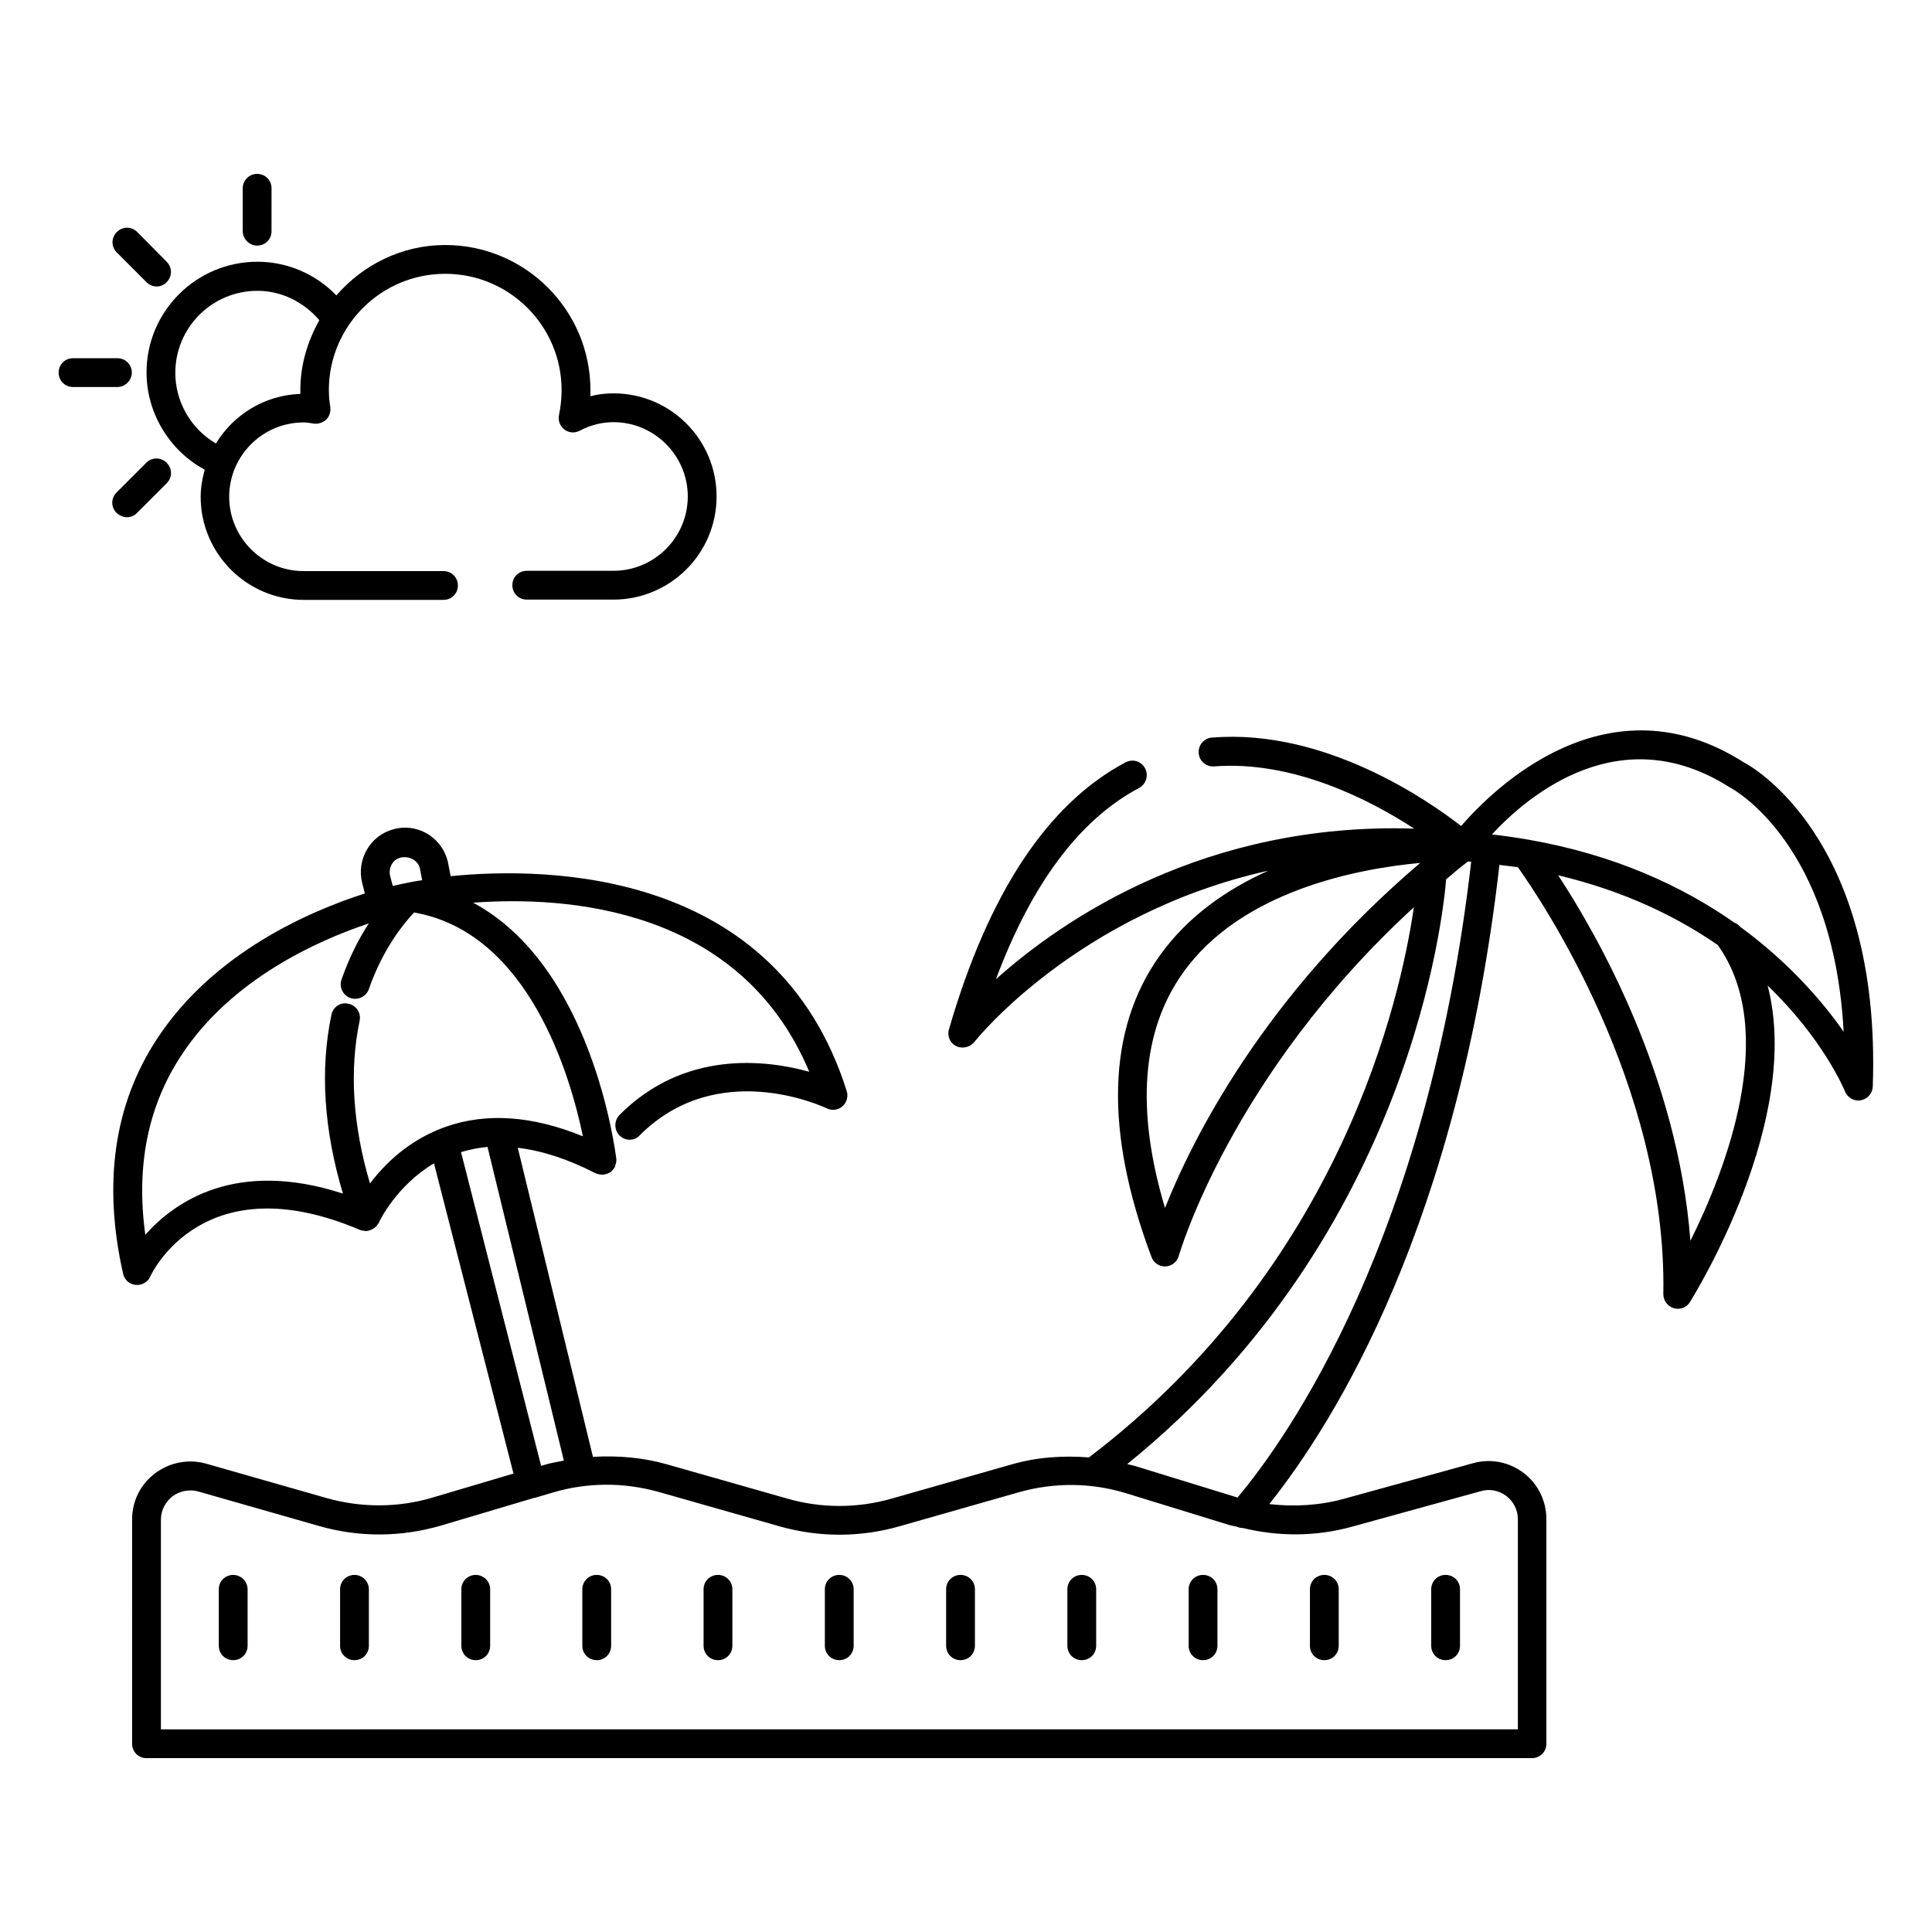
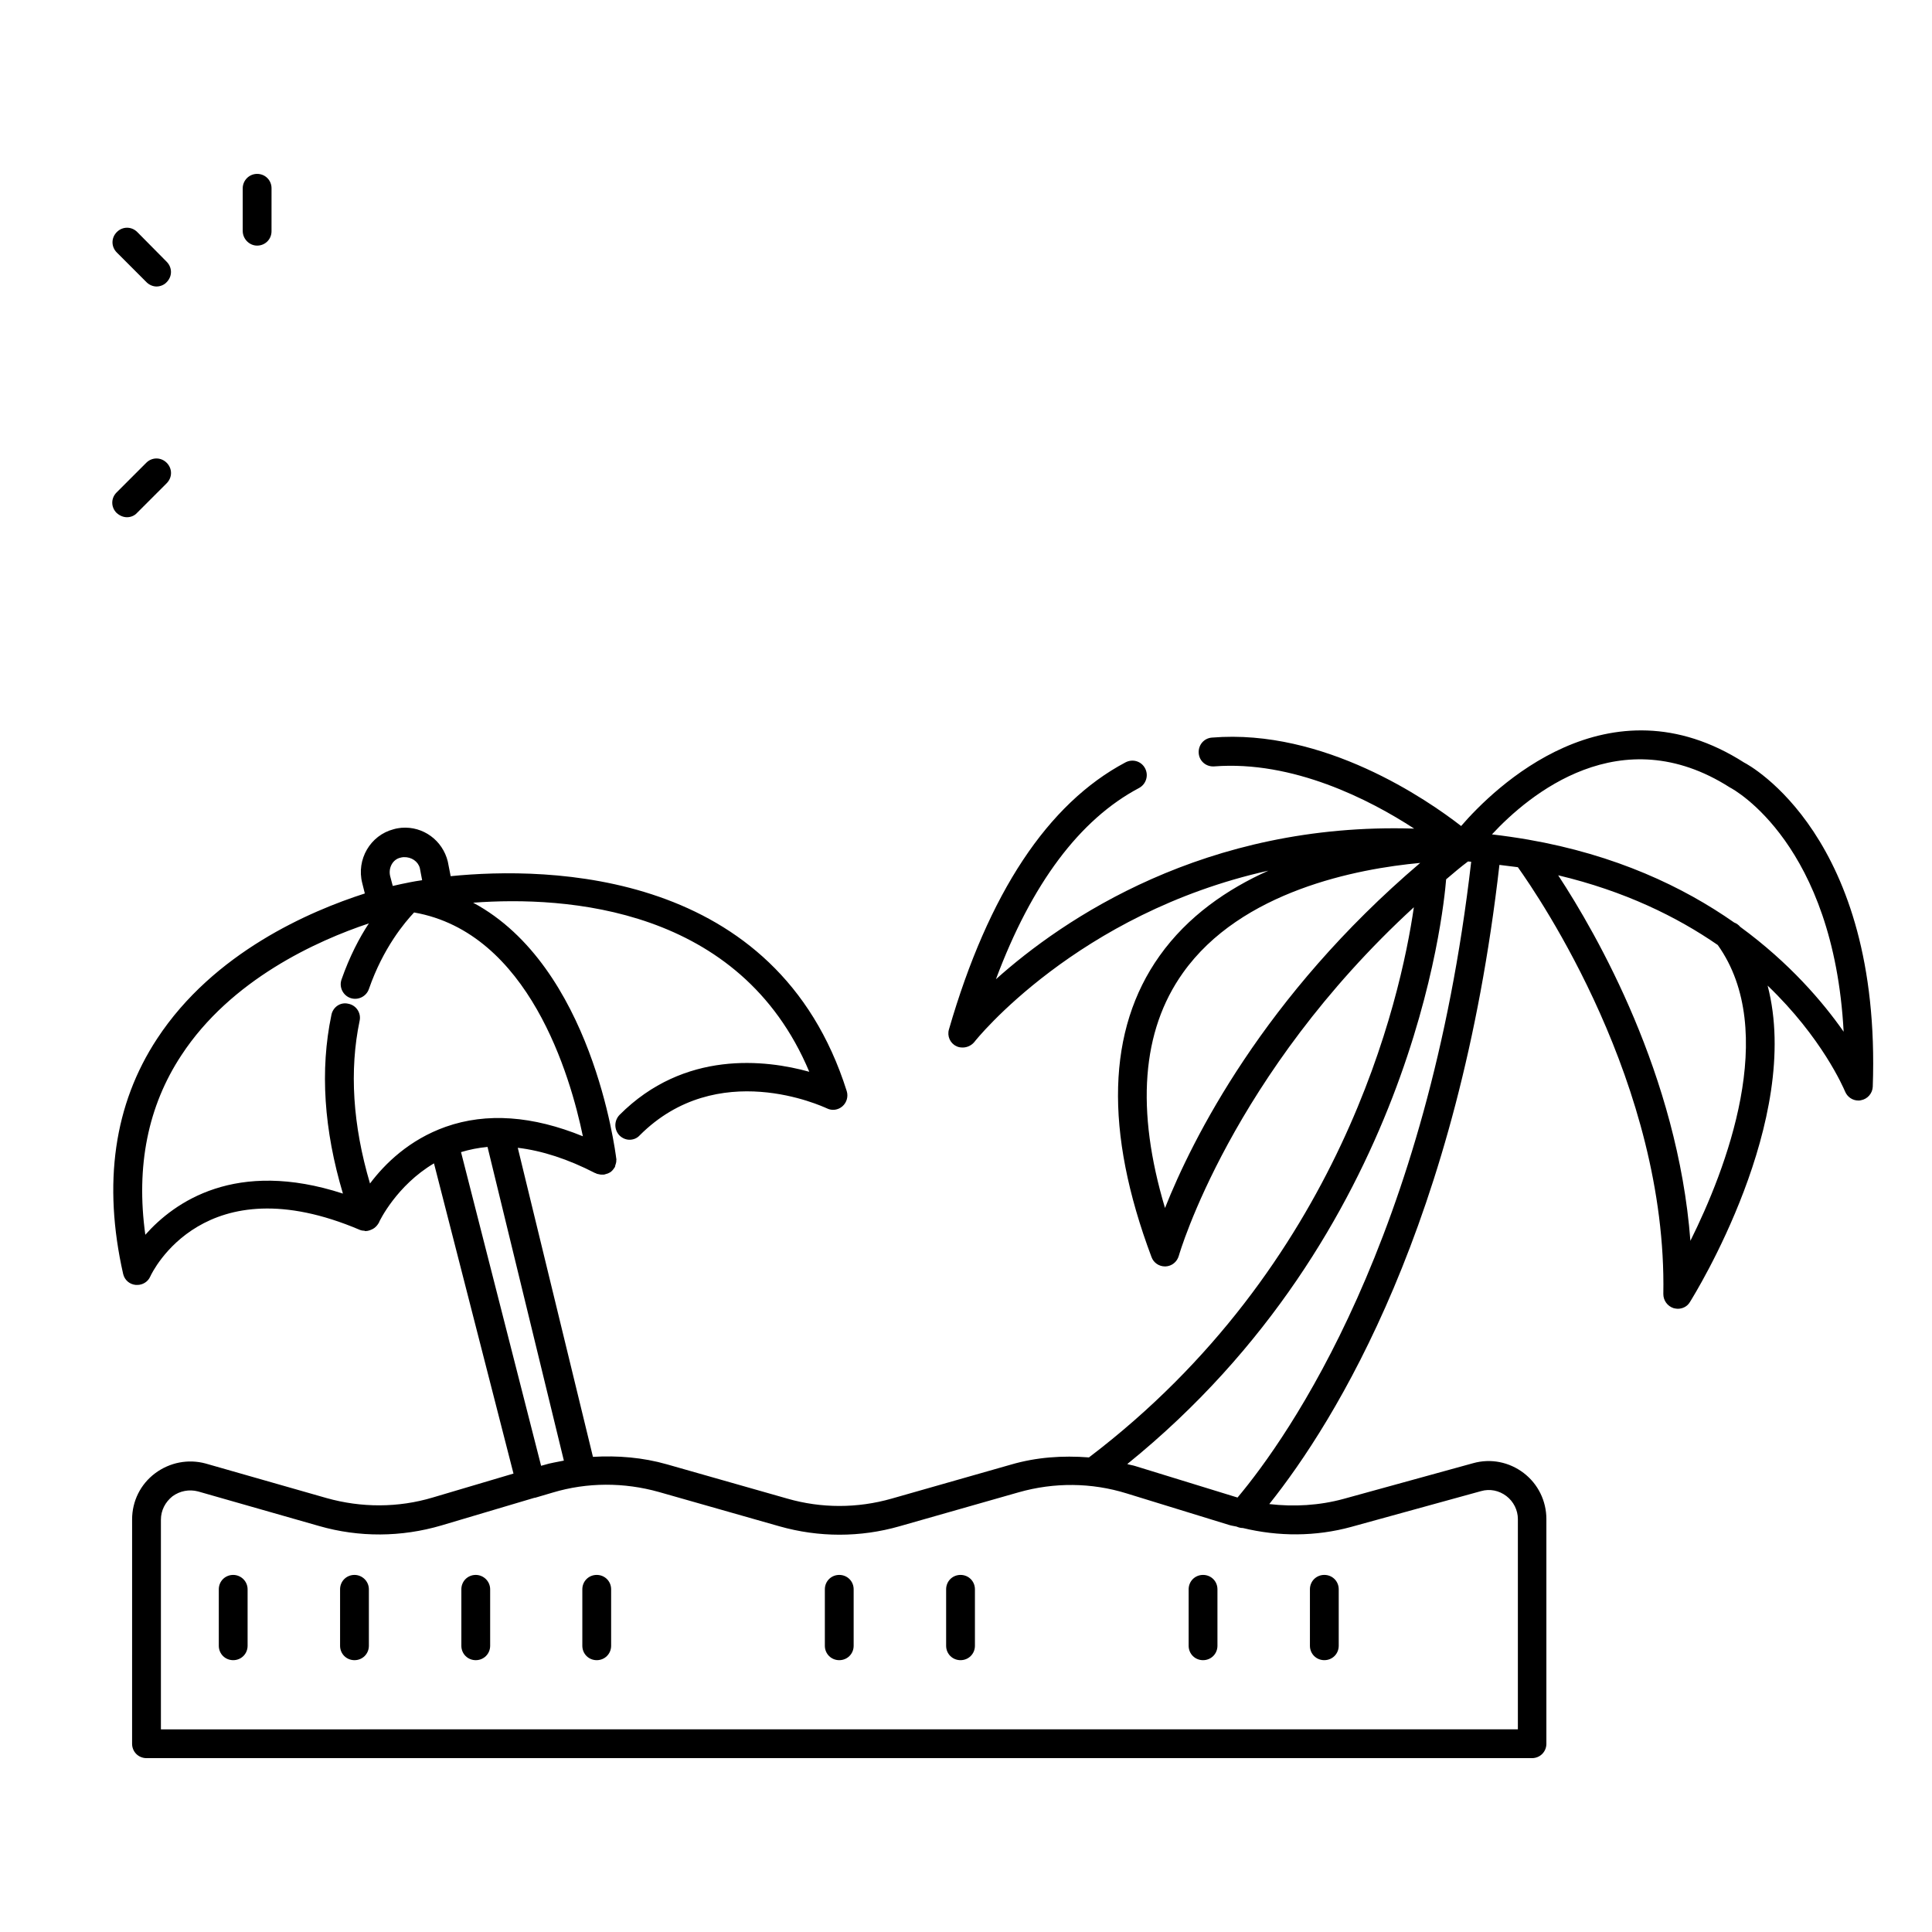
<svg xmlns="http://www.w3.org/2000/svg" fill="#000000" width="800px" height="800px" version="1.1" viewBox="144 144 512 512">
  <g>
    <path d="m205.8 561.37c-2.137 0-3.816 1.68-3.816 3.816v14.961c0 2.137 1.68 3.816 3.816 3.816 2.137 0 3.816-1.68 3.816-3.816v-14.961c0-2.137-1.758-3.816-3.816-3.816z" />
    <path d="m237.94 561.37c-2.137 0-3.816 1.68-3.816 3.816v14.961c0 2.137 1.68 3.816 3.816 3.816 2.137 0 3.816-1.68 3.816-3.816v-14.961c0-2.137-1.758-3.816-3.816-3.816z" />
    <path d="m270.08 561.37c-2.137 0-3.816 1.68-3.816 3.816v14.961c0 2.137 1.68 3.816 3.816 3.816s3.816-1.68 3.816-3.816v-14.961c0-2.137-1.758-3.816-3.816-3.816z" />
    <path d="m302.14 561.37c-2.137 0-3.816 1.68-3.816 3.816v14.961c0 2.137 1.68 3.816 3.816 3.816s3.816-1.68 3.816-3.816v-14.961c0-2.137-1.68-3.816-3.816-3.816z" />
-     <path d="m334.27 561.37c-2.137 0-3.816 1.68-3.816 3.816v14.961c0 2.137 1.68 3.816 3.816 3.816 2.137 0 3.816-1.68 3.816-3.816v-14.961c0-2.137-1.68-3.816-3.816-3.816z" />
    <path d="m366.41 561.37c-2.137 0-3.816 1.68-3.816 3.816v14.961c0 2.137 1.68 3.816 3.816 3.816 2.137 0 3.816-1.68 3.816-3.816v-14.961c0-2.137-1.68-3.816-3.816-3.816z" />
    <path d="m398.55 561.37c-2.137 0-3.816 1.68-3.816 3.816v14.961c0 2.137 1.68 3.816 3.816 3.816s3.816-1.68 3.816-3.816v-14.961c0-2.137-1.68-3.816-3.816-3.816z" />
-     <path d="m430.68 561.37c-2.137 0-3.816 1.68-3.816 3.816v14.961c0 2.137 1.68 3.816 3.816 3.816 2.137 0 3.816-1.68 3.816-3.816v-14.961c0-2.137-1.676-3.816-3.816-3.816z" />
    <path d="m462.82 561.37c-2.137 0-3.816 1.68-3.816 3.816v14.961c0 2.137 1.68 3.816 3.816 3.816 2.137 0 3.816-1.68 3.816-3.816v-14.961c0.004-2.137-1.676-3.816-3.816-3.816z" />
    <path d="m494.96 583.96c2.137 0 3.816-1.68 3.816-3.816v-14.961c0-2.137-1.68-3.816-3.816-3.816s-3.816 1.68-3.816 3.816v14.961c0 2.137 1.68 3.816 3.816 3.816z" />
-     <path d="m527.1 583.96c2.137 0 3.816-1.68 3.816-3.816v-14.961c0-2.137-1.68-3.816-3.816-3.816-2.137 0-3.816 1.68-3.816 3.816v14.961c-0.004 2.137 1.676 3.816 3.816 3.816z" />
    <path d="m606.25 346.11c-36.031-23.055-66.336 6.719-75.035 16.793-8.93-6.945-36.336-25.879-66.031-23.434-2.137 0.152-3.664 1.984-3.512 4.121 0.152 2.137 1.984 3.664 4.121 3.512 20.84-1.602 41.145 8.777 52.977 16.488-55.418-1.754-93.129 24.047-110.84 39.922 9.465-25.344 22.215-42.367 37.938-50.688 1.832-0.992 2.594-3.281 1.602-5.191-0.992-1.91-3.281-2.594-5.191-1.602-20.609 10.914-36.336 34.656-46.793 70.762-0.535 1.754 0.305 3.664 1.91 4.426 0.535 0.305 1.145 0.383 1.754 0.383 1.145 0 2.289-0.535 3.055-1.449 0.305-0.457 27.25-34.121 77.938-45.418-10.914 4.887-21.375 12.062-28.855 22.594-13.895 19.543-14.656 46.41-2.137 79.77 0.535 1.527 1.984 2.519 3.586 2.519h0.152c1.68-0.078 3.055-1.223 3.512-2.824 0.152-0.535 13.895-47.938 62.289-92.363-3.512 24.273-19.312 95.035-86.105 145.8-6.945-0.535-13.895-0.078-20.688 1.91l-31.602 9.008c-9.082 2.594-18.625 2.594-27.633 0l-31.906-9.082c-6.414-1.832-13.055-2.367-19.617-1.984l-19.922-81.906c6.414 0.762 13.281 2.977 20.535 6.719 0.078 0 0.152 0 0.23 0.078 0.23 0.152 0.535 0.152 0.84 0.23 0.23 0.078 0.383 0.078 0.609 0.078h0.152 0.457c0.152 0 0.23-0.078 0.305-0.078 0.305-0.078 0.535-0.152 0.762-0.23 0.23-0.078 0.383-0.23 0.609-0.305 0.23-0.152 0.383-0.305 0.535-0.457 0.152-0.23 0.383-0.383 0.457-0.609 0.078-0.078 0.152-0.152 0.23-0.305 0.078-0.078 0.078-0.23 0.078-0.305 0.078-0.23 0.152-0.457 0.23-0.762 0.078-0.23 0.078-0.457 0.078-0.762 0-0.152 0.078-0.23 0-0.383-0.305-2.367-6.488-50.992-37.938-67.863 24.656-1.832 70.762 1.145 89.082 44.809-11.527-3.207-33.129-5.801-50.305 11.449-1.449 1.527-1.449 3.894 0 5.418 0.762 0.762 1.754 1.145 2.672 1.145 0.992 0 1.984-0.383 2.672-1.145 20.609-20.688 48.395-7.711 49.617-7.176 1.375 0.688 2.977 0.457 4.121-0.535 1.145-0.992 1.602-2.594 1.145-4.047-18.551-58.777-79.082-59.543-104.96-56.945l-0.762-3.894c-1.375-5.574-6.488-9.391-12.289-8.93-0.609 0.078-1.297 0.152-2.062 0.383-6.184 1.602-9.922 8.016-8.32 14.273l0.688 2.75c-14.504 4.656-40 15.574-55.039 38.473-11.449 17.406-14.426 38.395-9.008 62.367 0.383 1.602 1.68 2.75 3.359 2.902h0.383c1.449 0 2.824-0.84 3.434-2.215 0.535-1.223 14.352-29.922 55.57-12.367 0.383 0.152 0.84 0.23 1.223 0.23 0.078 0 0.078 0.078 0.152 0.078h0.078c0.688 0 1.297-0.23 1.91-0.535 0.152-0.078 0.23-0.152 0.383-0.23 0.535-0.383 0.918-0.84 1.223-1.375 0 0 0.078 0 0.078-0.078v-0.078c0.152-0.383 4.656-9.77 14.578-15.648l21.07 82.211-21.375 6.336c-9.16 2.75-18.93 2.75-28.168 0.152l-32.062-9.16c-4.582-1.23-9.469-0.312-13.359 2.59-3.894 2.902-6.106 7.406-6.106 12.215l-0.004 59.461c0 2.137 1.68 3.816 3.816 3.816h367.17c2.137 0 3.816-1.68 3.816-3.816v-59.543c0-4.809-2.215-9.312-6.031-12.215s-8.703-3.894-13.359-2.594l-34.352 9.465c-6.414 1.754-13.129 2.137-19.695 1.375 17.48-21.906 50.152-74.426 60.992-169.39 1.602 0.23 3.281 0.383 4.887 0.609 5.648 7.938 39.543 57.555 38.551 113.13 0 1.68 1.07 3.207 2.75 3.742 0.383 0.078 0.762 0.152 1.07 0.152 1.297 0 2.519-0.609 3.207-1.754 1.375-2.215 29.922-48.242 20.609-83.891 14.426 13.816 20.074 27.023 20.535 28.09 0.609 1.449 1.984 2.367 3.512 2.367 0.23 0 0.457 0 0.688-0.078 1.754-0.305 3.055-1.832 3.129-3.586 2.363-66.336-32.828-85.266-34.051-85.879zm-153.51 118.02c-7.785-26.031-6.184-46.945 4.734-62.289 15.418-21.754 46.258-27.633 62.898-29.16-41.527 35.34-60.457 73.355-67.633 91.449zm-205.34-87.938c-0.535-2.215 0.688-4.426 2.672-4.887 0.305-0.078 0.609-0.152 0.918-0.152 2.062-0.078 3.816 1.145 4.273 2.902l0.609 3.207c-2.672 0.383-4.199 0.762-4.273 0.762-0.383 0.078-1.602 0.305-3.512 0.762zm-5.344 81.449c-4.582-15.496-5.496-30-2.75-43.129 0.457-2.062-0.918-4.121-2.977-4.504-2.137-0.535-4.121 0.918-4.504 2.977-3.055 14.578-1.984 30.457 3.055 47.328-28.398-9.238-44.656 2.215-52.367 10.914-2.519-18.168 0.688-34.121 9.543-47.555 13.129-20.074 35.953-30.383 49.695-34.961-2.519 3.816-5.113 8.777-7.25 14.887-0.688 1.984 0.383 4.199 2.367 4.887s4.199-0.383 4.887-2.367c3.816-10.992 9.543-17.711 11.984-20.305 30.457 5.344 41.449 43.434 44.73 59.312-13.281-5.418-25.496-6.336-36.336-2.519-9.695 3.43-16.188 9.844-20.078 15.035zm24.121-8.32c2.289-0.688 4.582-1.145 7.023-1.375l20.23 83.129c-1.754 0.383-3.512 0.609-5.191 1.145l-0.84 0.23zm235.95 99.309 34.352-9.465c2.367-0.688 4.809-0.152 6.719 1.297s3.055 3.742 3.055 6.106v55.723l-359.61 0.004v-55.57c0-2.441 1.145-4.656 3.055-6.184 1.984-1.449 4.426-1.91 6.793-1.297l32.062 9.16c10.609 3.055 21.832 2.977 32.441-0.152l24.656-7.328h0.078 0.078l4.656-1.375c9.16-2.75 18.93-2.75 28.168-0.152l31.906 9.082c10.457 2.977 21.449 2.977 31.832 0l31.602-9.008c9.391-2.672 19.312-2.594 28.625 0.305l27.023 8.32c0.688 0.23 1.375 0.305 2.062 0.457 0.535 0.23 1.07 0.383 1.602 0.383h0.078c9.457 2.293 19.305 2.293 28.77-0.305zm-30.152-7.785h-0.078l-27.023-8.32c-0.688-0.23-1.449-0.305-2.137-0.535 75.418-60.992 83.816-146.49 84.504-154.96 1.91-1.602 3.742-3.207 5.801-4.734 0.305 0 0.535 0.078 0.84 0.078-11.523 100-48.469 152.44-61.906 168.47zm120-68.016c-3.359-43.816-24.734-81.145-35.039-96.867 17.633 4.199 31.449 10.992 42.289 18.473 16.336 22.902 2.141 59.543-7.25 78.395zm13.207-83.203c-0.457-0.535-0.992-0.918-1.602-1.145-13.512-9.465-31.375-17.938-54.656-21.984-3.129-0.535-6.258-0.992-9.543-1.375 9.77-10.535 34.121-30.914 63.051-12.441 1.223 0.609 27.48 15.113 30.152 64.73-5.496-7.863-14.352-18.242-27.402-27.785z" />
    <path d="m212.14 209.09c2.137 0 3.816-1.68 3.816-3.816l0.004-11.375c0-2.137-1.68-3.816-3.816-3.816-2.141 0-3.82 1.754-3.82 3.816v11.297c0 2.137 1.758 3.894 3.816 3.894z" />
-     <path d="m198.25 268.47c-0.609 2.289-1.07 4.656-1.07 7.176 0 15.039 12.215 27.328 27.328 27.328h37.023c2.137 0 3.816-1.68 3.816-3.816 0-2.137-1.68-3.816-3.816-3.816h-37.098c-10.84 0-19.695-8.855-19.695-19.695 0-10.84 8.855-19.695 19.695-19.695 0.918 0 1.754 0.152 2.75 0.305 1.145 0.152 2.367-0.23 3.281-1.07 0.84-0.84 1.223-2.062 1.07-3.281-0.23-1.449-0.383-2.977-0.383-4.504 0-17.023 13.816-30.84 30.84-30.84 17.023 0 30.84 13.816 30.84 30.84 0 2.137-0.23 4.352-0.688 6.566-0.305 1.449 0.23 2.902 1.375 3.816 1.145 0.918 2.75 1.07 4.047 0.383 2.902-1.527 5.953-2.289 9.008-2.289 10.84 0 19.695 8.855 19.695 19.695 0 10.84-8.855 19.695-19.695 19.695h-22.977c-2.137 0-3.816 1.68-3.816 3.816 0 2.137 1.68 3.816 3.816 3.816h22.977c15.039 0 27.328-12.215 27.328-27.328s-12.215-27.328-27.328-27.328c-2.062 0-4.121 0.23-6.106 0.762v-1.602c0-21.223-17.25-38.473-38.473-38.473-11.527 0-21.832 5.266-28.855 13.359-5.418-5.648-12.977-8.93-20.914-8.93-16.184 0-29.391 13.129-29.391 29.312-0.008 10.836 6.102 20.762 15.414 25.797zm13.969-47.402c6.414 0 12.289 2.977 16.41 7.785-3.129 5.574-5.039 11.832-5.039 18.625v0.918c-9.465 0.305-17.711 5.496-22.367 13.129-6.566-3.816-10.762-10.992-10.762-18.703 0.004-12.059 9.773-21.754 21.758-21.754z" />
    <path d="m182.82 218.78c0.762 0.762 1.754 1.145 2.672 1.145 0.918 0 1.984-0.383 2.672-1.145 1.527-1.527 1.527-3.894 0-5.418l-7.785-7.867c-1.527-1.527-3.894-1.527-5.418 0-1.527 1.527-1.527 3.894 0 5.418z" />
-     <path d="m178.93 242.75c0-2.137-1.68-3.816-3.816-3.816h-11.758c-2.137 0-3.816 1.68-3.816 3.816s1.68 3.816 3.816 3.816h11.754c2.062 0 3.82-1.758 3.82-3.816z" />
    <path d="m177.64 281.07c0.992 0 1.984-0.383 2.672-1.145l7.863-7.863c1.527-1.527 1.527-3.894 0-5.418-1.527-1.527-3.894-1.527-5.418 0l-7.863 7.863c-1.527 1.527-1.527 3.894 0 5.418 0.836 0.762 1.828 1.145 2.746 1.145z" />
  </g>
</svg>